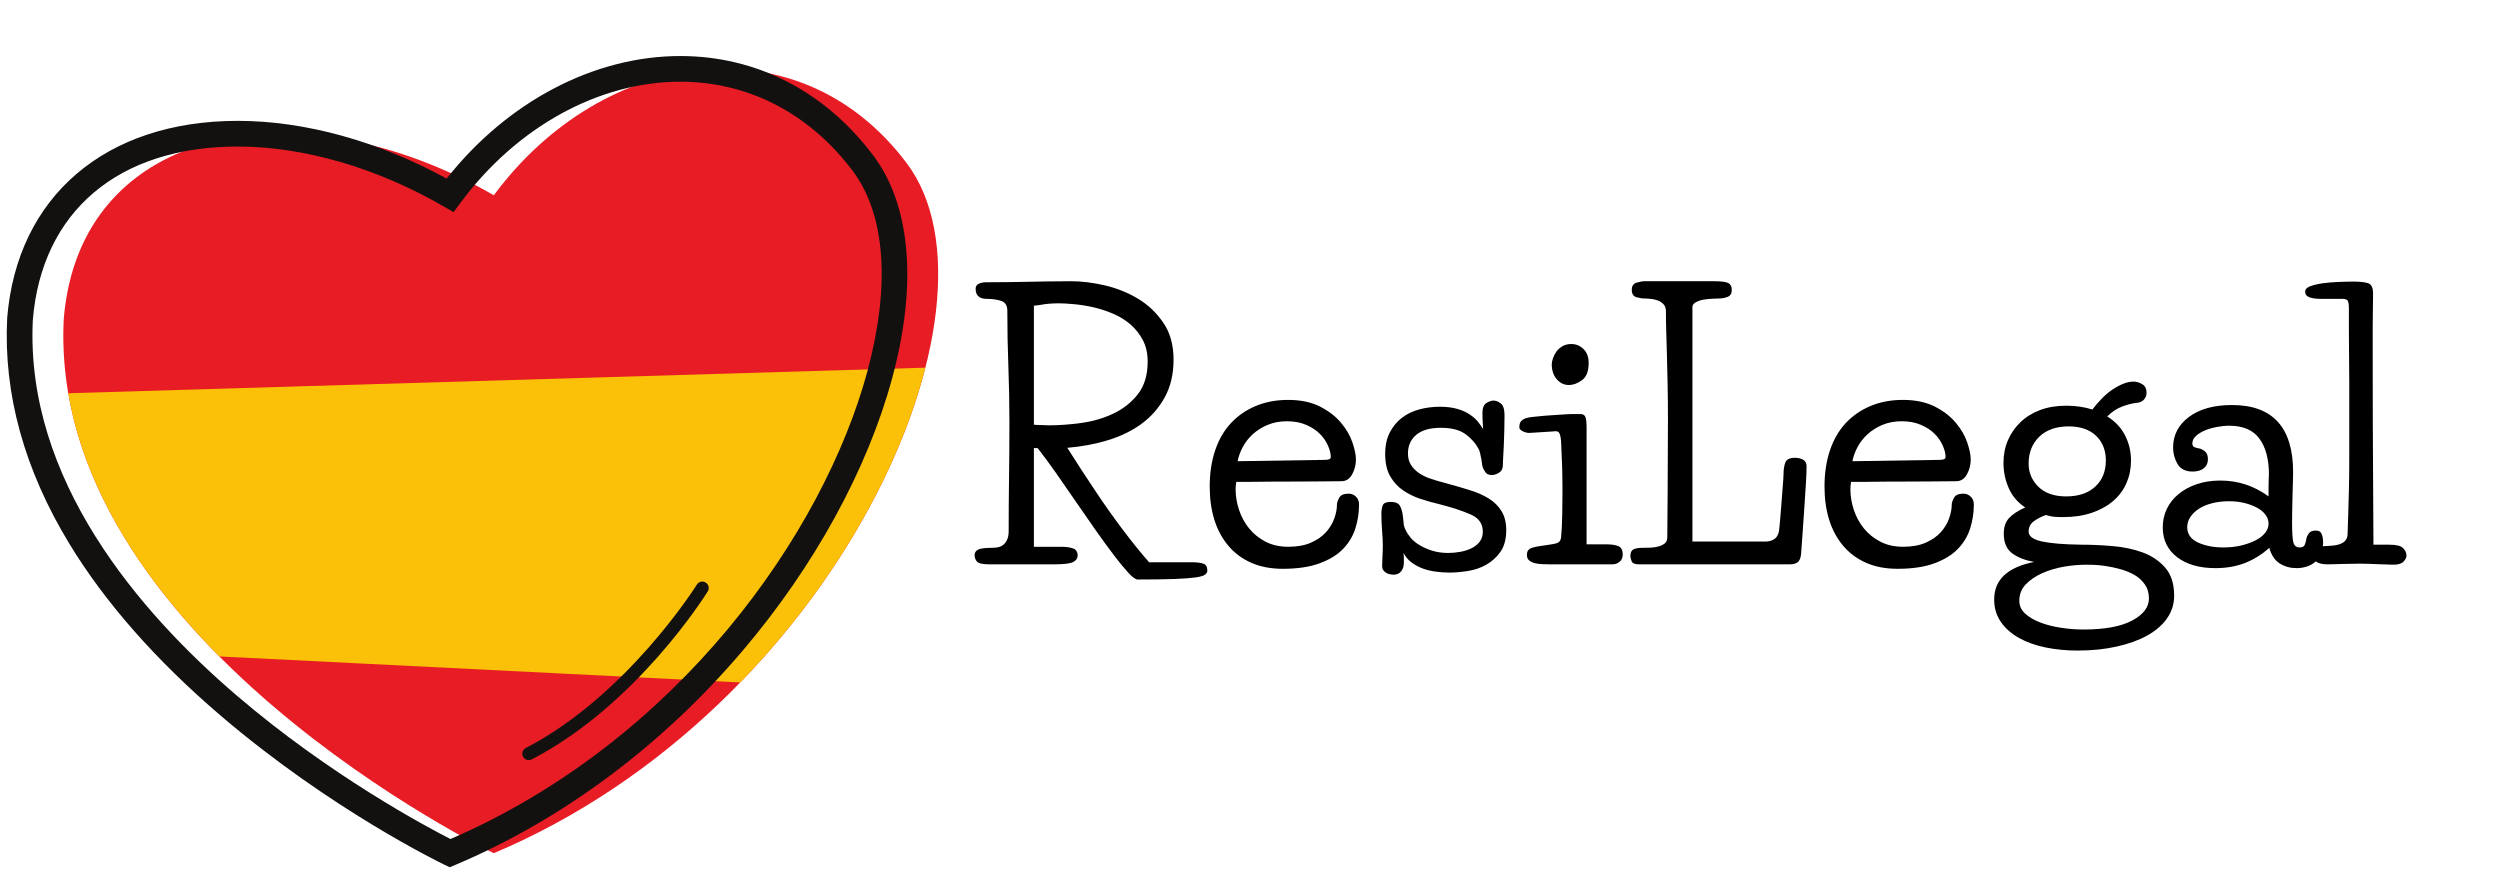
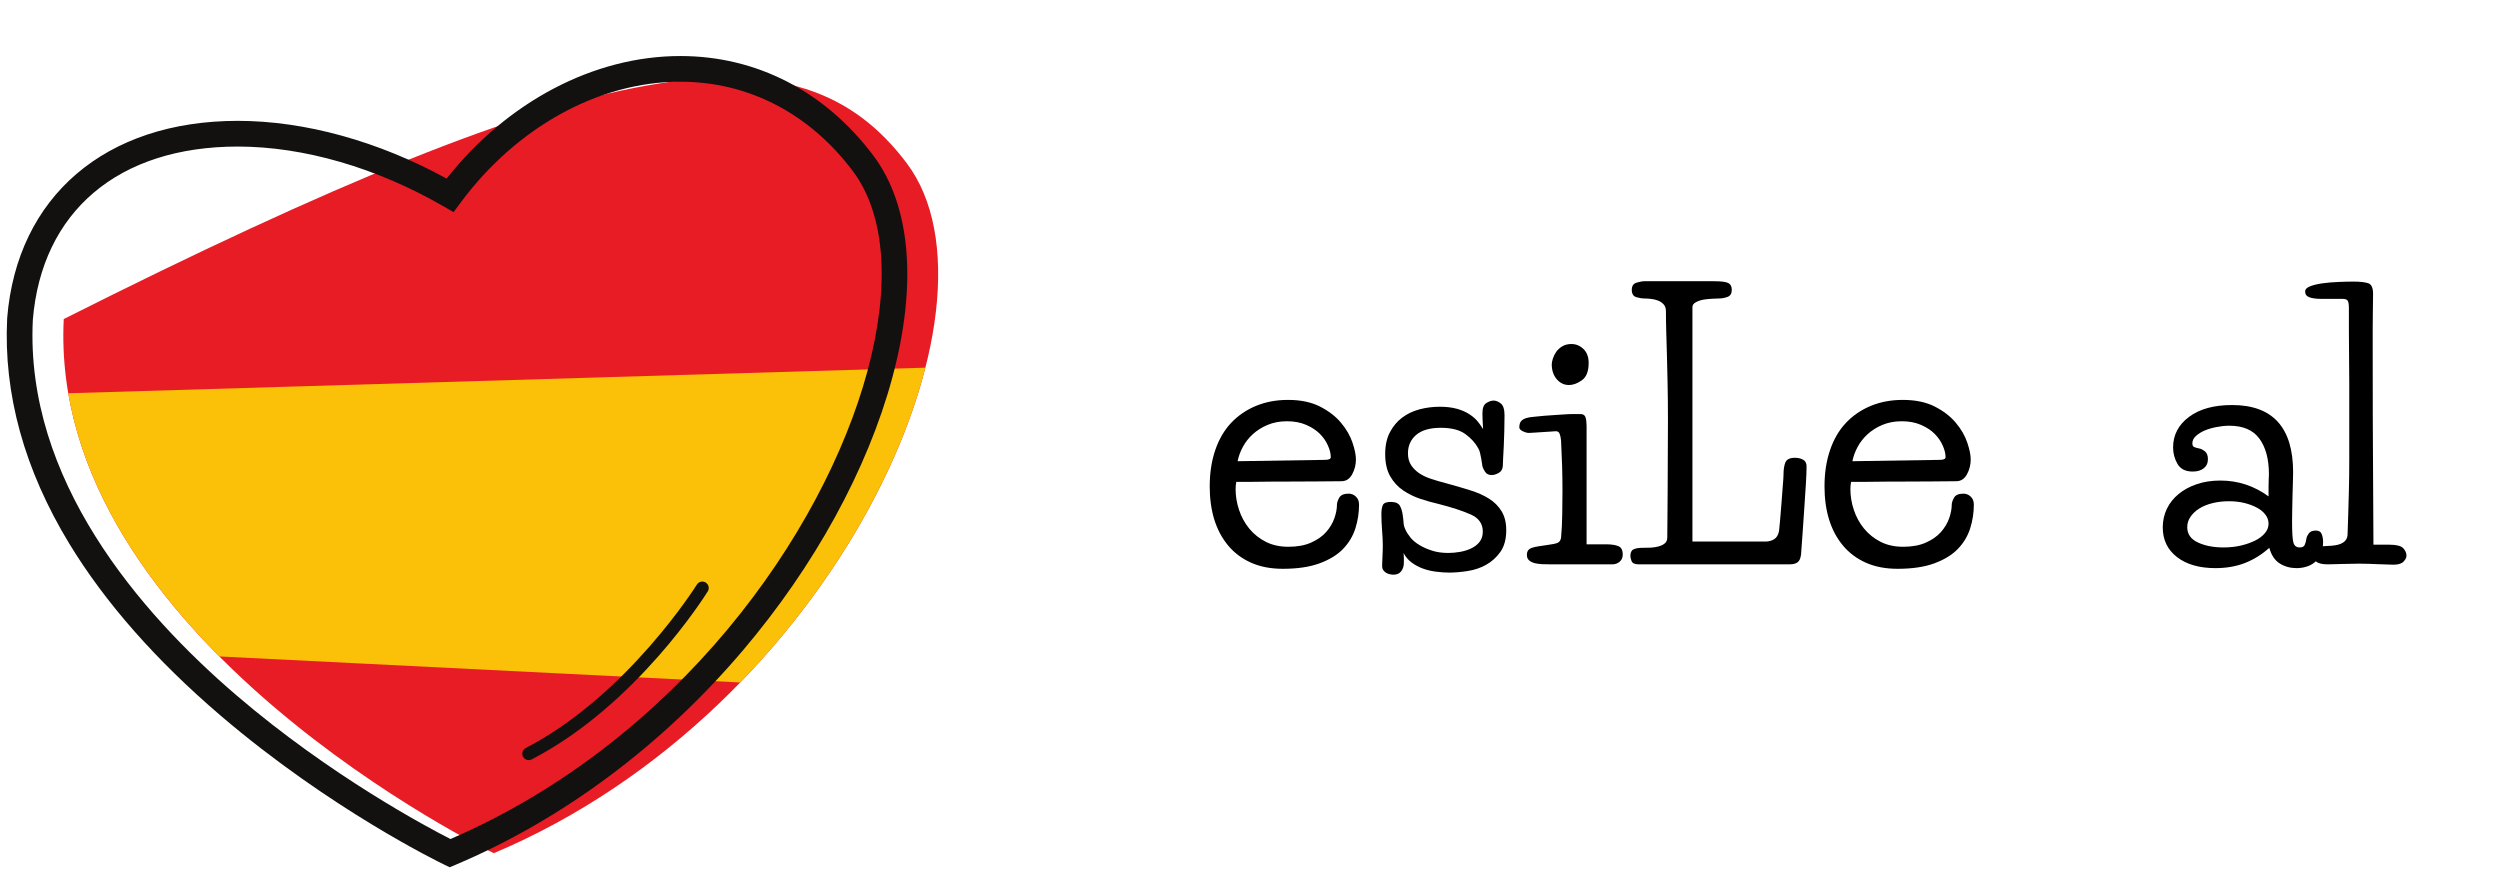
<svg xmlns="http://www.w3.org/2000/svg" width="700" zoomAndPan="magnify" viewBox="0 0 525 187.5" height="250" preserveAspectRatio="xMidYMid meet" version="1.0">
  <defs>
    <g />
    <clipPath id="5590fb7f58">
      <path d="M 1 11 L 191 11 L 191 182.133 L 1 182.133 Z M 1 11 " clip-rule="nonzero" />
    </clipPath>
  </defs>
-   <path fill="#e81c24" d="M 103.699 179.168 C 103.699 179.168 10.031 134.07 13.387 67 C 16.742 25.918 63.117 17.535 103.699 41.008 C 126.664 9.988 167.781 4.121 190.438 34.305 C 213.09 64.484 175.555 148.812 103.699 179.168 " fill-opacity="1" fill-rule="nonzero" />
+   <path fill="#e81c24" d="M 103.699 179.168 C 103.699 179.168 10.031 134.07 13.387 67 C 126.664 9.988 167.781 4.121 190.438 34.305 C 213.09 64.484 175.555 148.812 103.699 179.168 " fill-opacity="1" fill-rule="nonzero" />
  <path fill="#fbc109" d="M 46.066 137.852 L 155.445 143.316 C 175.41 122.754 188.895 98.508 194.324 77.211 L 14.336 82.582 C 18.016 104.023 31.047 122.746 46.066 137.852 " fill-opacity="1" fill-rule="nonzero" />
  <g clip-path="url(#5590fb7f58)">
    <path fill="#131110" d="M 6.895 67.176 C 5.238 100.672 29.289 128.59 49.766 146.109 C 69.469 162.973 89.754 173.73 94.602 176.195 C 142.316 155.559 172.934 112.09 182.164 77.934 C 187.02 59.953 185.93 45.031 179.09 35.922 C 170.008 23.824 157.145 17.16 142.871 17.16 C 125.746 17.16 108.48 26.676 96.684 42.613 L 95.25 44.551 L 93.16 43.344 C 79.148 35.238 63.801 30.777 49.941 30.777 C 24.863 30.777 8.773 44.383 6.895 67.176 Z M 94.441 182.125 L 93.34 181.598 C 92.371 181.133 69.34 169.945 46.34 150.285 C 32.77 138.684 22.086 126.551 14.586 114.223 C 5.109 98.645 0.711 82.711 1.504 66.863 L 1.508 66.781 C 3.594 41.242 22.152 25.379 49.941 25.379 C 64.047 25.379 79.535 29.672 93.793 37.504 C 106.555 21.344 124.742 11.766 142.871 11.766 C 158.887 11.766 173.285 19.191 183.41 32.684 C 191.27 43.152 192.676 59.719 187.379 79.34 C 182.184 98.559 171.035 118.902 155.98 136.625 C 139.082 156.523 118.188 172.094 95.566 181.652 L 94.441 182.125 " fill-opacity="1" fill-rule="nonzero" />
  </g>
  <path fill="#131110" d="M 111.031 159.629 C 110.543 159.629 110.074 159.363 109.832 158.902 C 109.488 158.238 109.746 157.426 110.41 157.082 C 131.707 146.051 146.195 122.996 146.34 122.766 C 146.734 122.129 147.566 121.938 148.199 122.332 C 148.832 122.723 149.027 123.555 148.633 124.188 C 148.031 125.16 133.605 148.105 111.656 159.477 C 111.457 159.582 111.242 159.629 111.031 159.629 " fill-opacity="1" fill-rule="nonzero" />
  <g fill="#000000" fill-opacity="1">
    <g transform="translate(201.837, 118.51)">
      <g>
-         <path d="M 39.172 -42.578 C 39.172 -44.316 38.832 -45.82 38.156 -47.094 C 37.477 -48.375 36.609 -49.473 35.547 -50.391 C 34.484 -51.305 33.266 -52.055 31.891 -52.641 C 30.516 -53.223 29.141 -53.672 27.766 -53.984 C 26.391 -54.297 25.062 -54.508 23.781 -54.625 C 22.5 -54.75 21.398 -54.812 20.484 -54.812 C 19.816 -54.812 19.164 -54.785 18.531 -54.734 C 17.906 -54.691 17.352 -54.617 16.875 -54.516 C 16.289 -54.422 15.758 -54.352 15.281 -54.312 L 15.281 -29.328 C 15.32 -29.328 15.488 -29.312 15.781 -29.281 C 16.07 -29.258 16.398 -29.25 16.766 -29.25 C 17.129 -29.25 17.469 -29.238 17.781 -29.219 C 18.094 -29.195 18.27 -29.188 18.312 -29.188 C 20.488 -29.188 22.797 -29.352 25.234 -29.688 C 27.672 -30.02 29.926 -30.68 32 -31.672 C 34.07 -32.66 35.785 -34.023 37.141 -35.766 C 38.492 -37.504 39.172 -39.773 39.172 -42.578 Z M 15.5 -24.406 C 15.395 -24.406 15.32 -24.426 15.281 -24.469 L 15.281 -3.688 L 21.062 -3.688 C 21.988 -3.688 22.785 -3.578 23.453 -3.359 C 24.129 -3.148 24.469 -2.633 24.469 -1.812 C 24.469 -1.281 24.164 -0.844 23.562 -0.5 C 22.957 -0.164 21.598 0 19.484 0 L 5.938 0 C 4.539 0 3.672 -0.191 3.328 -0.578 C 2.992 -0.961 2.828 -1.422 2.828 -1.953 C 2.828 -2.43 3.055 -2.801 3.516 -3.062 C 3.973 -3.332 5 -3.469 6.594 -3.469 C 6.926 -3.469 7.297 -3.504 7.703 -3.578 C 8.117 -3.648 8.492 -3.816 8.828 -4.078 C 9.172 -4.348 9.445 -4.711 9.656 -5.172 C 9.875 -5.629 9.984 -6.242 9.984 -7.016 C 9.984 -10.785 10.008 -14.578 10.062 -18.391 C 10.113 -22.203 10.141 -26.016 10.141 -29.828 C 10.141 -33.785 10.066 -37.68 9.922 -41.516 C 9.773 -45.359 9.703 -49.258 9.703 -53.219 C 9.703 -54.332 9.281 -55.031 8.438 -55.312 C 7.594 -55.602 6.566 -55.75 5.359 -55.75 C 3.816 -55.75 3.047 -56.453 3.047 -57.859 C 3.047 -58.391 3.273 -58.75 3.734 -58.938 C 4.191 -59.133 4.66 -59.234 5.141 -59.234 C 7.066 -59.234 8.672 -59.242 9.953 -59.266 C 11.234 -59.285 12.488 -59.305 13.719 -59.328 C 14.945 -59.359 16.273 -59.383 17.703 -59.406 C 19.129 -59.438 20.926 -59.453 23.094 -59.453 C 25.312 -59.453 27.676 -59.16 30.188 -58.578 C 32.695 -57.992 35.016 -57.062 37.141 -55.781 C 39.266 -54.508 41.039 -52.82 42.469 -50.719 C 43.895 -48.625 44.609 -46.055 44.609 -43.016 C 44.609 -39.922 43.977 -37.25 42.719 -35 C 41.469 -32.758 39.816 -30.898 37.766 -29.422 C 35.711 -27.953 33.344 -26.816 30.656 -26.016 C 27.977 -25.223 25.191 -24.707 22.297 -24.469 C 24.273 -21.332 26.254 -18.289 28.234 -15.344 C 29.922 -12.789 31.781 -10.16 33.812 -7.453 C 35.844 -4.754 37.727 -2.414 39.469 -0.438 L 48.375 -0.438 C 49.477 -0.438 50.305 -0.336 50.859 -0.141 C 51.422 0.047 51.703 0.523 51.703 1.297 C 51.703 1.641 51.539 1.93 51.219 2.172 C 50.906 2.41 50.242 2.602 49.234 2.75 C 48.223 2.895 46.75 3.004 44.812 3.078 C 42.883 3.148 40.305 3.188 37.078 3.188 C 36.641 3.188 35.984 2.711 35.109 1.766 C 34.242 0.828 33.234 -0.398 32.078 -1.922 C 30.922 -3.441 29.656 -5.176 28.281 -7.125 C 26.906 -9.082 25.516 -11.086 24.109 -13.141 C 22.711 -15.191 21.328 -17.191 19.953 -19.141 C 18.578 -21.098 17.285 -22.852 16.078 -24.406 Z M 15.5 -24.406 " />
-       </g>
+         </g>
    </g>
  </g>
  <g fill="#000000" fill-opacity="1">
    <g transform="translate(251.869, 118.51)">
      <g>
        <path d="M 26.359 -21.938 C 27.18 -21.938 27.594 -22.129 27.594 -22.516 C 27.594 -23.242 27.395 -24.051 27 -24.938 C 26.613 -25.832 26.047 -26.656 25.297 -27.406 C 24.555 -28.156 23.602 -28.781 22.438 -29.281 C 21.281 -29.789 19.93 -30.047 18.391 -30.047 C 16.891 -30.047 15.535 -29.789 14.328 -29.281 C 13.129 -28.781 12.094 -28.129 11.219 -27.328 C 10.352 -26.535 9.656 -25.645 9.125 -24.656 C 8.594 -23.664 8.227 -22.664 8.031 -21.656 Z M 7.75 -17.312 C 7.695 -17.062 7.66 -16.801 7.641 -16.531 C 7.617 -16.27 7.609 -16.02 7.609 -15.781 C 7.609 -14.332 7.848 -12.883 8.328 -11.438 C 8.805 -9.988 9.516 -8.688 10.453 -7.531 C 11.398 -6.375 12.562 -5.441 13.938 -4.734 C 15.312 -4.035 16.895 -3.688 18.688 -3.688 C 20.562 -3.688 22.148 -3.977 23.453 -4.562 C 24.766 -5.145 25.816 -5.879 26.609 -6.766 C 27.398 -7.66 27.977 -8.625 28.344 -9.656 C 28.707 -10.695 28.891 -11.656 28.891 -12.531 C 28.891 -12.914 29.047 -13.395 29.359 -13.969 C 29.672 -14.551 30.336 -14.844 31.359 -14.844 C 31.93 -14.844 32.438 -14.633 32.875 -14.219 C 33.312 -13.812 33.531 -13.25 33.531 -12.531 C 33.531 -10.832 33.273 -9.176 32.766 -7.562 C 32.254 -5.945 31.395 -4.508 30.188 -3.25 C 28.988 -2 27.348 -0.988 25.266 -0.219 C 23.191 0.551 20.609 0.938 17.516 0.938 C 15.004 0.938 12.797 0.516 10.891 -0.328 C 8.984 -1.172 7.379 -2.363 6.078 -3.906 C 4.773 -5.457 3.797 -7.281 3.141 -9.375 C 2.492 -11.477 2.172 -13.805 2.172 -16.359 C 2.172 -19.16 2.555 -21.695 3.328 -23.969 C 4.098 -26.238 5.207 -28.145 6.656 -29.688 C 8.102 -31.227 9.844 -32.422 11.875 -33.266 C 13.906 -34.109 16.148 -34.531 18.609 -34.531 C 21.266 -34.531 23.508 -34.062 25.344 -33.125 C 27.176 -32.188 28.645 -31.051 29.75 -29.719 C 30.863 -28.395 31.66 -27.02 32.141 -25.594 C 32.629 -24.164 32.875 -22.973 32.875 -22.016 C 32.875 -20.898 32.609 -19.859 32.078 -18.891 C 31.547 -17.93 30.797 -17.453 29.828 -17.453 C 28.336 -17.453 26.566 -17.438 24.516 -17.406 C 22.461 -17.383 20.273 -17.375 17.953 -17.375 C 17.473 -17.375 16.773 -17.375 15.859 -17.375 C 14.941 -17.375 13.973 -17.363 12.953 -17.344 C 11.941 -17.32 10.961 -17.312 10.016 -17.312 C 9.078 -17.312 8.32 -17.312 7.75 -17.312 Z M 7.75 -17.312 " />
      </g>
    </g>
  </g>
  <g fill="#000000" fill-opacity="1">
    <g transform="translate(287.42, 118.51)">
      <g>
        <path d="M 7.312 -2.391 C 7.363 -2.004 7.391 -1.641 7.391 -1.297 C 7.391 -0.961 7.391 -0.648 7.391 -0.359 C 7.391 0.359 7.207 0.957 6.844 1.438 C 6.477 1.926 5.938 2.172 5.219 2.172 C 5.02 2.172 4.785 2.145 4.516 2.094 C 4.254 2.051 3.988 1.957 3.719 1.812 C 3.457 1.664 3.242 1.473 3.078 1.234 C 2.91 0.992 2.828 0.68 2.828 0.297 C 2.828 0.047 2.848 -0.547 2.891 -1.484 C 2.941 -2.422 2.969 -3.227 2.969 -3.906 C 2.969 -4.875 2.914 -5.961 2.812 -7.172 C 2.719 -8.379 2.672 -9.516 2.672 -10.578 C 2.672 -11.348 2.77 -11.961 2.969 -12.422 C 3.164 -12.879 3.723 -13.109 4.641 -13.109 C 5.598 -13.109 6.234 -12.844 6.547 -12.312 C 6.859 -11.781 7.066 -11.078 7.172 -10.203 C 7.266 -9.535 7.32 -8.992 7.344 -8.578 C 7.375 -8.172 7.508 -7.723 7.75 -7.234 C 7.988 -6.703 8.348 -6.145 8.828 -5.562 C 9.316 -4.988 9.945 -4.473 10.719 -4.016 C 11.488 -3.555 12.367 -3.172 13.359 -2.859 C 14.348 -2.547 15.469 -2.391 16.719 -2.391 C 17.5 -2.391 18.312 -2.461 19.156 -2.609 C 20 -2.754 20.781 -2.992 21.5 -3.328 C 22.227 -3.672 22.82 -4.129 23.281 -4.703 C 23.738 -5.285 23.969 -6.008 23.969 -6.875 C 23.969 -8.52 23.133 -9.711 21.469 -10.453 C 19.801 -11.203 17.547 -11.941 14.703 -12.672 C 13.441 -12.961 12.16 -13.32 10.859 -13.75 C 9.555 -14.188 8.348 -14.781 7.234 -15.531 C 6.129 -16.281 5.223 -17.27 4.516 -18.5 C 3.816 -19.727 3.469 -21.285 3.469 -23.172 C 3.469 -24.953 3.797 -26.469 4.453 -27.719 C 5.109 -28.977 5.961 -30.004 7.016 -30.797 C 8.078 -31.598 9.297 -32.18 10.672 -32.547 C 12.055 -32.91 13.473 -33.094 14.922 -33.094 C 16.316 -33.094 17.531 -32.945 18.562 -32.656 C 19.602 -32.363 20.484 -31.973 21.203 -31.484 C 21.93 -31.004 22.516 -30.488 22.953 -29.938 C 23.391 -29.383 23.75 -28.867 24.031 -28.391 C 23.988 -29.016 23.953 -29.664 23.922 -30.344 C 23.898 -31.02 23.891 -31.477 23.891 -31.719 C 23.891 -32.82 24.164 -33.539 24.719 -33.875 C 25.281 -34.219 25.781 -34.391 26.219 -34.391 C 26.738 -34.391 27.254 -34.18 27.766 -33.766 C 28.273 -33.359 28.531 -32.531 28.531 -31.281 C 28.531 -30.27 28.516 -29.195 28.484 -28.062 C 28.461 -26.926 28.426 -25.863 28.375 -24.875 C 28.332 -23.883 28.285 -23 28.234 -22.219 C 28.191 -21.445 28.172 -20.922 28.172 -20.641 C 28.117 -19.961 27.828 -19.477 27.297 -19.188 C 26.766 -18.895 26.281 -18.75 25.844 -18.75 C 25.219 -18.75 24.758 -18.969 24.469 -19.406 C 24.176 -19.844 23.984 -20.227 23.891 -20.562 C 23.891 -20.613 23.863 -20.797 23.812 -21.109 C 23.77 -21.422 23.711 -21.781 23.641 -22.188 C 23.566 -22.602 23.484 -23.004 23.391 -23.391 C 23.297 -23.773 23.176 -24.086 23.031 -24.328 C 22.445 -25.441 21.551 -26.441 20.344 -27.328 C 19.133 -28.223 17.398 -28.672 15.141 -28.672 C 12.867 -28.672 11.148 -28.176 9.984 -27.188 C 8.828 -26.195 8.25 -24.906 8.25 -23.312 C 8.25 -22.344 8.469 -21.52 8.906 -20.844 C 9.344 -20.176 9.922 -19.598 10.641 -19.109 C 11.367 -18.629 12.211 -18.234 13.172 -17.922 C 14.141 -17.609 15.18 -17.305 16.297 -17.016 C 18.078 -16.535 19.738 -16.051 21.281 -15.562 C 22.832 -15.082 24.16 -14.492 25.266 -13.797 C 26.379 -13.098 27.258 -12.219 27.906 -11.156 C 28.562 -10.094 28.891 -8.766 28.891 -7.172 C 28.891 -5.285 28.477 -3.766 27.656 -2.609 C 26.832 -1.453 25.828 -0.547 24.641 0.109 C 23.461 0.766 22.176 1.195 20.781 1.406 C 19.383 1.625 18.102 1.734 16.938 1.734 C 16.07 1.734 15.156 1.672 14.188 1.547 C 13.227 1.43 12.312 1.219 11.438 0.906 C 10.57 0.594 9.773 0.172 9.047 -0.359 C 8.328 -0.891 7.75 -1.566 7.312 -2.391 Z M 7.312 -2.391 " />
      </g>
    </g>
  </g>
  <g fill="#000000" fill-opacity="1">
    <g transform="translate(318.916, 118.51)">
      <g>
        <path d="M 14.266 -4.203 L 18.391 -4.203 C 19.453 -4.203 20.297 -4.078 20.922 -3.828 C 21.547 -3.586 21.859 -2.988 21.859 -2.031 C 21.859 -1.406 21.641 -0.91 21.203 -0.547 C 20.773 -0.18 20.27 0 19.688 0 L 6.734 0 C 6.148 0 5.555 -0.008 4.953 -0.031 C 4.359 -0.062 3.828 -0.133 3.359 -0.25 C 2.898 -0.375 2.516 -0.566 2.203 -0.828 C 1.891 -1.098 1.734 -1.473 1.734 -1.953 C 1.734 -2.391 1.828 -2.727 2.016 -2.969 C 2.211 -3.207 2.504 -3.383 2.891 -3.5 C 3.273 -3.625 3.723 -3.723 4.234 -3.797 C 4.742 -3.867 5.336 -3.957 6.016 -4.062 C 7.078 -4.195 7.801 -4.348 8.188 -4.516 C 8.57 -4.691 8.812 -5.047 8.906 -5.578 C 9.051 -7.117 9.133 -8.797 9.156 -10.609 C 9.188 -12.422 9.203 -14.023 9.203 -15.422 C 9.203 -17.254 9.176 -19.016 9.125 -20.703 C 9.07 -22.398 9 -24.164 8.906 -26 C 8.852 -26.57 8.754 -27.039 8.609 -27.406 C 8.473 -27.77 8.207 -27.953 7.812 -27.953 C 7.625 -27.953 7.25 -27.926 6.688 -27.875 C 6.133 -27.82 5.555 -27.785 4.953 -27.766 C 4.359 -27.742 3.797 -27.707 3.266 -27.656 C 2.734 -27.613 2.367 -27.594 2.172 -27.594 C 1.785 -27.594 1.348 -27.711 0.859 -27.953 C 0.379 -28.191 0.141 -28.457 0.141 -28.75 C 0.141 -29.32 0.258 -29.754 0.5 -30.047 C 0.75 -30.336 1.102 -30.555 1.562 -30.703 C 2.02 -30.848 2.57 -30.941 3.219 -30.984 C 3.875 -31.035 4.613 -31.109 5.438 -31.203 C 6.062 -31.254 6.734 -31.301 7.453 -31.344 C 8.18 -31.395 8.895 -31.441 9.594 -31.484 C 10.289 -31.535 10.926 -31.562 11.5 -31.562 C 12.082 -31.562 12.566 -31.562 12.953 -31.562 C 13.535 -31.562 13.898 -31.332 14.047 -30.875 C 14.191 -30.414 14.266 -29.801 14.266 -29.031 Z M 6.953 -42 C 6.953 -42.332 7.035 -42.75 7.203 -43.25 C 7.367 -43.758 7.609 -44.234 7.922 -44.672 C 8.242 -45.109 8.664 -45.484 9.188 -45.797 C 9.719 -46.109 10.348 -46.266 11.078 -46.266 C 12.047 -46.266 12.891 -45.914 13.609 -45.219 C 14.336 -44.52 14.703 -43.539 14.703 -42.281 C 14.703 -40.539 14.227 -39.332 13.281 -38.656 C 12.344 -37.988 11.441 -37.656 10.578 -37.656 C 9.555 -37.656 8.695 -38.062 8 -38.875 C 7.301 -39.695 6.953 -40.738 6.953 -42 Z M 6.953 -42 " />
      </g>
    </g>
  </g>
  <g fill="#000000" fill-opacity="1">
    <g transform="translate(340.066, 118.51)">
      <g>
        <path d="M 4.844 -3.469 C 5.375 -3.469 5.941 -3.477 6.547 -3.5 C 7.148 -3.531 7.719 -3.617 8.25 -3.766 C 8.781 -3.91 9.211 -4.125 9.547 -4.406 C 9.891 -4.695 10.062 -5.109 10.062 -5.641 C 10.062 -6.223 10.07 -7.422 10.094 -9.234 C 10.125 -11.047 10.141 -13.133 10.141 -15.5 C 10.141 -17.863 10.148 -20.348 10.172 -22.953 C 10.191 -25.555 10.203 -27.945 10.203 -30.125 C 10.203 -33.164 10.176 -35.816 10.125 -38.078 C 10.082 -40.348 10.035 -42.363 9.984 -44.125 C 9.941 -45.895 9.895 -47.488 9.844 -48.906 C 9.801 -50.332 9.781 -51.742 9.781 -53.141 C 9.781 -53.773 9.609 -54.27 9.266 -54.625 C 8.93 -54.988 8.52 -55.254 8.031 -55.422 C 7.551 -55.598 7.055 -55.707 6.547 -55.75 C 6.047 -55.801 5.625 -55.828 5.281 -55.828 C 4.75 -55.828 4.172 -55.922 3.547 -56.109 C 2.922 -56.305 2.609 -56.816 2.609 -57.641 C 2.609 -58.453 2.945 -58.957 3.625 -59.156 C 4.301 -59.352 4.852 -59.453 5.281 -59.453 L 19.906 -59.453 C 21.457 -59.453 22.461 -59.316 22.922 -59.047 C 23.379 -58.785 23.609 -58.316 23.609 -57.641 C 23.609 -56.867 23.305 -56.375 22.703 -56.156 C 22.098 -55.938 21.504 -55.828 20.922 -55.828 C 20.68 -55.828 20.258 -55.812 19.656 -55.781 C 19.051 -55.758 18.438 -55.703 17.812 -55.609 C 17.188 -55.516 16.617 -55.332 16.109 -55.062 C 15.598 -54.801 15.344 -54.453 15.344 -54.016 L 15.344 -4.781 L 30.625 -4.781 C 31.352 -4.781 31.984 -4.945 32.516 -5.281 C 33.047 -5.625 33.383 -6.203 33.531 -7.016 C 33.57 -7.266 33.641 -7.941 33.734 -9.047 C 33.836 -10.16 33.938 -11.367 34.031 -12.672 C 34.125 -13.973 34.219 -15.211 34.312 -16.391 C 34.414 -17.578 34.469 -18.363 34.469 -18.75 C 34.469 -19.863 34.598 -20.742 34.859 -21.391 C 35.129 -22.047 35.797 -22.375 36.859 -22.375 C 37.535 -22.375 38.113 -22.238 38.594 -21.969 C 39.07 -21.707 39.312 -21.238 39.312 -20.562 C 39.312 -19.695 39.266 -18.477 39.172 -16.906 C 39.078 -15.332 38.969 -13.664 38.844 -11.906 C 38.727 -10.145 38.609 -8.383 38.484 -6.625 C 38.359 -4.863 38.25 -3.352 38.156 -2.094 C 38.062 -1.281 37.82 -0.727 37.438 -0.438 C 37.051 -0.145 36.492 0 35.766 0 L 4.062 0 C 3.238 0 2.738 -0.227 2.562 -0.688 C 2.395 -1.145 2.312 -1.492 2.312 -1.734 C 2.312 -2.461 2.531 -2.93 2.969 -3.141 C 3.406 -3.359 4.031 -3.469 4.844 -3.469 Z M 4.844 -3.469 " />
      </g>
    </g>
  </g>
  <g fill="#000000" fill-opacity="1">
    <g transform="translate(380.975, 118.51)">
      <g>
        <path d="M 26.359 -21.938 C 27.18 -21.938 27.594 -22.129 27.594 -22.516 C 27.594 -23.242 27.395 -24.051 27 -24.938 C 26.613 -25.832 26.047 -26.656 25.297 -27.406 C 24.555 -28.156 23.602 -28.781 22.438 -29.281 C 21.281 -29.789 19.93 -30.047 18.391 -30.047 C 16.891 -30.047 15.535 -29.789 14.328 -29.281 C 13.129 -28.781 12.094 -28.129 11.219 -27.328 C 10.352 -26.535 9.656 -25.645 9.125 -24.656 C 8.594 -23.664 8.227 -22.664 8.031 -21.656 Z M 7.75 -17.312 C 7.695 -17.062 7.66 -16.801 7.641 -16.531 C 7.617 -16.27 7.609 -16.02 7.609 -15.781 C 7.609 -14.332 7.848 -12.883 8.328 -11.438 C 8.805 -9.988 9.516 -8.688 10.453 -7.531 C 11.398 -6.375 12.562 -5.441 13.938 -4.734 C 15.312 -4.035 16.895 -3.688 18.688 -3.688 C 20.562 -3.688 22.148 -3.977 23.453 -4.562 C 24.766 -5.145 25.816 -5.879 26.609 -6.766 C 27.398 -7.66 27.977 -8.625 28.344 -9.656 C 28.707 -10.695 28.891 -11.656 28.891 -12.531 C 28.891 -12.914 29.047 -13.395 29.359 -13.969 C 29.672 -14.551 30.336 -14.844 31.359 -14.844 C 31.93 -14.844 32.438 -14.633 32.875 -14.219 C 33.312 -13.812 33.531 -13.25 33.531 -12.531 C 33.531 -10.832 33.273 -9.176 32.766 -7.562 C 32.254 -5.945 31.395 -4.508 30.188 -3.25 C 28.988 -2 27.348 -0.988 25.266 -0.219 C 23.191 0.551 20.609 0.938 17.516 0.938 C 15.004 0.938 12.797 0.516 10.891 -0.328 C 8.984 -1.172 7.379 -2.363 6.078 -3.906 C 4.773 -5.457 3.797 -7.281 3.141 -9.375 C 2.492 -11.477 2.172 -13.805 2.172 -16.359 C 2.172 -19.16 2.555 -21.695 3.328 -23.969 C 4.098 -26.238 5.207 -28.145 6.656 -29.688 C 8.102 -31.227 9.844 -32.422 11.875 -33.266 C 13.906 -34.109 16.148 -34.531 18.609 -34.531 C 21.266 -34.531 23.508 -34.062 25.344 -33.125 C 27.176 -32.188 28.645 -31.051 29.75 -29.719 C 30.863 -28.395 31.66 -27.02 32.141 -25.594 C 32.629 -24.164 32.875 -22.973 32.875 -22.016 C 32.875 -20.898 32.609 -19.859 32.078 -18.891 C 31.547 -17.93 30.797 -17.453 29.828 -17.453 C 28.336 -17.453 26.566 -17.438 24.516 -17.406 C 22.461 -17.383 20.273 -17.375 17.953 -17.375 C 17.473 -17.375 16.773 -17.375 15.859 -17.375 C 14.941 -17.375 13.973 -17.363 12.953 -17.344 C 11.941 -17.32 10.961 -17.312 10.016 -17.312 C 9.078 -17.312 8.32 -17.312 7.75 -17.312 Z M 7.75 -17.312 " />
      </g>
    </g>
  </g>
  <g fill="#000000" fill-opacity="1">
    <g transform="translate(416.526, 118.51)">
      <g>
-         <path d="M 17.375 -33.312 C 19.352 -33.312 21.188 -33.047 22.875 -32.516 C 23.457 -33.285 24.098 -34.031 24.797 -34.75 C 25.492 -35.477 26.227 -36.109 27 -36.641 C 27.781 -37.172 28.555 -37.594 29.328 -37.906 C 30.098 -38.219 30.82 -38.375 31.5 -38.375 C 32.125 -38.375 32.738 -38.191 33.344 -37.828 C 33.945 -37.473 34.25 -36.883 34.25 -36.062 C 34.25 -35.531 34.094 -35.07 33.781 -34.688 C 33.469 -34.301 33.047 -34.055 32.516 -33.953 C 31.453 -33.859 30.336 -33.594 29.172 -33.156 C 28.016 -32.727 26.957 -32.031 26 -31.062 C 27.688 -30 28.938 -28.66 29.75 -27.047 C 30.57 -25.43 30.984 -23.68 30.984 -21.797 C 30.984 -20.109 30.672 -18.539 30.047 -17.094 C 29.422 -15.645 28.492 -14.391 27.266 -13.328 C 26.035 -12.266 24.535 -11.43 22.766 -10.828 C 21.004 -10.223 18.988 -9.922 16.719 -9.922 C 16.051 -9.922 15.438 -9.941 14.875 -9.984 C 14.32 -10.035 13.734 -10.16 13.109 -10.359 C 12.047 -9.973 11.176 -9.516 10.5 -8.984 C 9.82 -8.453 9.484 -7.75 9.484 -6.875 C 9.484 -5.914 10.398 -5.227 12.234 -4.812 C 14.066 -4.406 16.867 -4.176 20.641 -4.125 C 22.711 -4.125 24.883 -4.023 27.156 -3.828 C 29.426 -3.641 31.516 -3.195 33.422 -2.5 C 35.328 -1.801 36.906 -0.738 38.156 0.688 C 39.414 2.113 40.047 4.082 40.047 6.594 C 40.047 8.332 39.551 9.91 38.562 11.328 C 37.57 12.754 36.18 13.961 34.391 14.953 C 32.609 15.941 30.473 16.711 27.984 17.266 C 25.492 17.828 22.754 18.109 19.766 18.109 C 17.398 18.109 15.156 17.891 13.031 17.453 C 10.906 17.016 9.047 16.348 7.453 15.453 C 5.859 14.566 4.594 13.445 3.656 12.094 C 2.719 10.738 2.25 9.172 2.25 7.391 C 2.25 3.234 5.047 0.602 10.641 -0.5 C 8.754 -0.844 7.219 -1.445 6.031 -2.312 C 4.852 -3.188 4.266 -4.562 4.266 -6.438 C 4.266 -7.844 4.641 -8.941 5.391 -9.734 C 6.141 -10.535 7.266 -11.273 8.766 -11.953 C 7.211 -12.961 6.062 -14.312 5.312 -16 C 4.57 -17.688 4.203 -19.445 4.203 -21.281 C 4.203 -23.02 4.516 -24.613 5.141 -26.062 C 5.766 -27.508 6.645 -28.773 7.781 -29.859 C 8.914 -30.953 10.289 -31.801 11.906 -32.406 C 13.531 -33.008 15.352 -33.312 17.375 -33.312 Z M 21.656 0.078 C 20.102 0.078 18.504 0.219 16.859 0.5 C 15.223 0.789 13.703 1.25 12.297 1.875 C 10.898 2.508 9.754 3.297 8.859 4.234 C 7.973 5.172 7.531 6.316 7.531 7.672 C 7.531 8.691 7.926 9.57 8.719 10.312 C 9.52 11.062 10.57 11.688 11.875 12.188 C 13.176 12.695 14.625 13.07 16.219 13.312 C 17.812 13.562 19.406 13.688 21 13.688 C 25.488 13.688 28.898 13.055 31.234 11.797 C 33.578 10.547 34.75 9.004 34.75 7.172 C 34.75 6.016 34.457 5.023 33.875 4.203 C 33.301 3.379 32.566 2.711 31.672 2.203 C 30.785 1.703 29.812 1.305 28.75 1.016 C 27.688 0.723 26.672 0.504 25.703 0.359 C 24.734 0.211 23.875 0.129 23.125 0.109 C 22.383 0.086 21.895 0.078 21.656 0.078 Z M 17.891 -28.969 C 15.273 -28.969 13.219 -28.242 11.719 -26.797 C 10.227 -25.348 9.484 -23.461 9.484 -21.141 C 9.484 -19.254 10.172 -17.633 11.547 -16.281 C 12.922 -14.938 14.863 -14.266 17.375 -14.266 C 19.977 -14.266 22.016 -14.953 23.484 -16.328 C 24.961 -17.703 25.703 -19.523 25.703 -21.797 C 25.703 -23.961 25.016 -25.695 23.641 -27 C 22.266 -28.312 20.348 -28.969 17.891 -28.969 Z M 17.891 -28.969 " />
-       </g>
+         </g>
    </g>
  </g>
  <g fill="#000000" fill-opacity="1">
    <g transform="translate(452.366, 118.51)">
      <g>
        <path d="M 24.031 -16.219 C 24.031 -16.75 24.039 -17.266 24.062 -17.766 C 24.094 -18.273 24.109 -18.648 24.109 -18.891 C 24.109 -22.078 23.441 -24.578 22.109 -26.391 C 20.785 -28.203 18.676 -29.109 15.781 -29.109 C 14.957 -29.109 14.086 -29.02 13.172 -28.844 C 12.254 -28.676 11.422 -28.438 10.672 -28.125 C 9.93 -27.812 9.305 -27.426 8.797 -26.969 C 8.285 -26.508 8.031 -25.992 8.031 -25.422 C 8.031 -25.023 8.148 -24.766 8.391 -24.641 C 8.641 -24.523 9.004 -24.422 9.484 -24.328 C 9.816 -24.273 10.203 -24.082 10.641 -23.75 C 11.078 -23.414 11.297 -22.859 11.297 -22.078 C 11.297 -21.266 11.004 -20.629 10.422 -20.172 C 9.848 -19.711 9.078 -19.484 8.109 -19.484 C 6.609 -19.484 5.547 -20.008 4.922 -21.062 C 4.297 -22.125 3.984 -23.285 3.984 -24.547 C 3.984 -27.148 5.094 -29.285 7.312 -30.953 C 9.531 -32.617 12.547 -33.453 16.359 -33.453 C 24.91 -33.453 29.188 -28.742 29.188 -19.328 C 29.188 -18.797 29.172 -18.094 29.141 -17.219 C 29.117 -16.352 29.094 -15.426 29.062 -14.438 C 29.039 -13.445 29.02 -12.457 29 -11.469 C 28.977 -10.477 28.969 -9.625 28.969 -8.906 C 28.969 -6.688 29.062 -5.238 29.25 -4.562 C 29.445 -3.883 29.883 -3.547 30.562 -3.547 C 31.094 -3.547 31.441 -3.711 31.609 -4.047 C 31.773 -4.391 31.906 -4.875 32 -5.5 C 32.051 -5.789 32.219 -6.129 32.5 -6.516 C 32.789 -6.898 33.273 -7.094 33.953 -7.094 C 34.586 -7.094 35 -6.848 35.188 -6.359 C 35.383 -5.879 35.484 -5.328 35.484 -4.703 C 35.484 -3.691 35.32 -2.836 35 -2.141 C 34.688 -1.441 34.266 -0.875 33.734 -0.438 C 33.203 0 32.609 0.312 31.953 0.5 C 31.305 0.695 30.625 0.797 29.906 0.797 C 28.602 0.797 27.43 0.473 26.391 -0.172 C 25.348 -0.828 24.613 -1.926 24.188 -3.469 C 22.633 -2.07 20.93 -1.008 19.078 -0.281 C 17.223 0.438 15.16 0.797 12.891 0.797 C 9.504 0.797 6.812 0.023 4.812 -1.516 C 2.812 -3.066 1.812 -5.145 1.812 -7.75 C 1.812 -9.145 2.098 -10.445 2.672 -11.656 C 3.254 -12.863 4.078 -13.898 5.141 -14.766 C 6.203 -15.641 7.469 -16.328 8.938 -16.828 C 10.414 -17.336 12.07 -17.594 13.906 -17.594 C 17.625 -17.594 21 -16.484 24.031 -14.266 Z M 6.953 -7.812 C 6.953 -6.363 7.695 -5.289 9.188 -4.594 C 10.688 -3.895 12.473 -3.547 14.547 -3.547 C 15.859 -3.547 17.078 -3.676 18.203 -3.938 C 19.336 -4.207 20.336 -4.555 21.203 -4.984 C 22.078 -5.422 22.766 -5.941 23.266 -6.547 C 23.773 -7.148 24.031 -7.816 24.031 -8.547 C 24.031 -9.223 23.812 -9.848 23.375 -10.422 C 22.945 -11.004 22.348 -11.5 21.578 -11.906 C 20.805 -12.32 19.926 -12.648 18.938 -12.891 C 17.945 -13.129 16.875 -13.25 15.719 -13.25 C 14.457 -13.25 13.297 -13.113 12.234 -12.844 C 11.172 -12.582 10.254 -12.207 9.484 -11.719 C 8.711 -11.238 8.098 -10.66 7.641 -9.984 C 7.18 -9.316 6.953 -8.594 6.953 -7.812 Z M 6.953 -7.812 " />
      </g>
    </g>
  </g>
  <g fill="#000000" fill-opacity="1">
    <g transform="translate(486.251, 118.51)">
      <g>
        <path d="M 12.094 -56.844 C 12.094 -55.633 12.078 -54.363 12.047 -53.031 C 12.023 -51.707 12.016 -50.477 12.016 -49.344 C 12.016 -48.207 12.016 -47.266 12.016 -46.516 C 12.016 -45.773 12.016 -45.379 12.016 -45.328 C 12.016 -34.422 12.039 -25.633 12.094 -18.969 C 12.145 -12.312 12.172 -7.363 12.172 -4.125 L 15.5 -4.125 C 16.988 -4.125 17.961 -3.879 18.422 -3.391 C 18.879 -2.91 19.109 -2.383 19.109 -1.812 C 19.109 -1.426 18.906 -1.016 18.5 -0.578 C 18.094 -0.141 17.379 0.078 16.359 0.078 C 16.023 0.078 15.566 0.062 14.984 0.031 C 14.41 0.008 13.797 -0.008 13.141 -0.031 C 12.492 -0.062 11.816 -0.086 11.109 -0.109 C 10.41 -0.129 9.75 -0.141 9.125 -0.141 C 8.645 -0.141 8.102 -0.129 7.5 -0.109 C 6.895 -0.086 6.289 -0.078 5.688 -0.078 C 5.082 -0.078 4.5 -0.062 3.938 -0.031 C 3.383 -0.008 2.914 0 2.531 0 C 1.375 0 0.566 -0.203 0.109 -0.609 C -0.348 -1.023 -0.578 -1.445 -0.578 -1.875 C -0.578 -2.602 -0.383 -3.098 0 -3.359 C 0.383 -3.629 0.695 -3.766 0.938 -3.766 L 3.328 -3.906 C 5.504 -4.051 6.641 -4.801 6.734 -6.156 C 6.785 -7.508 6.832 -8.93 6.875 -10.422 C 6.926 -11.922 6.973 -13.609 7.016 -15.484 C 7.066 -17.367 7.094 -19.492 7.094 -21.859 C 7.094 -24.234 7.094 -26.914 7.094 -29.906 C 7.094 -32.988 7.094 -35.703 7.094 -38.047 C 7.094 -40.391 7.078 -42.488 7.047 -44.344 C 7.023 -46.207 7.016 -47.883 7.016 -49.375 C 7.016 -50.875 7.016 -52.32 7.016 -53.719 C 7.016 -54.5 6.941 -55.031 6.797 -55.312 C 6.66 -55.602 6.273 -55.75 5.641 -55.75 L 1.156 -55.75 C 0.145 -55.75 -0.66 -55.859 -1.266 -56.078 C -1.867 -56.297 -2.172 -56.691 -2.172 -57.266 C -2.172 -57.754 -1.82 -58.129 -1.125 -58.391 C -0.426 -58.66 0.441 -58.867 1.484 -59.016 C 2.523 -59.16 3.625 -59.254 4.781 -59.297 C 5.938 -59.348 7 -59.375 7.969 -59.375 C 9.312 -59.375 10.332 -59.266 11.031 -59.047 C 11.738 -58.828 12.094 -58.094 12.094 -56.844 Z M 12.094 -56.844 " />
      </g>
    </g>
  </g>
</svg>